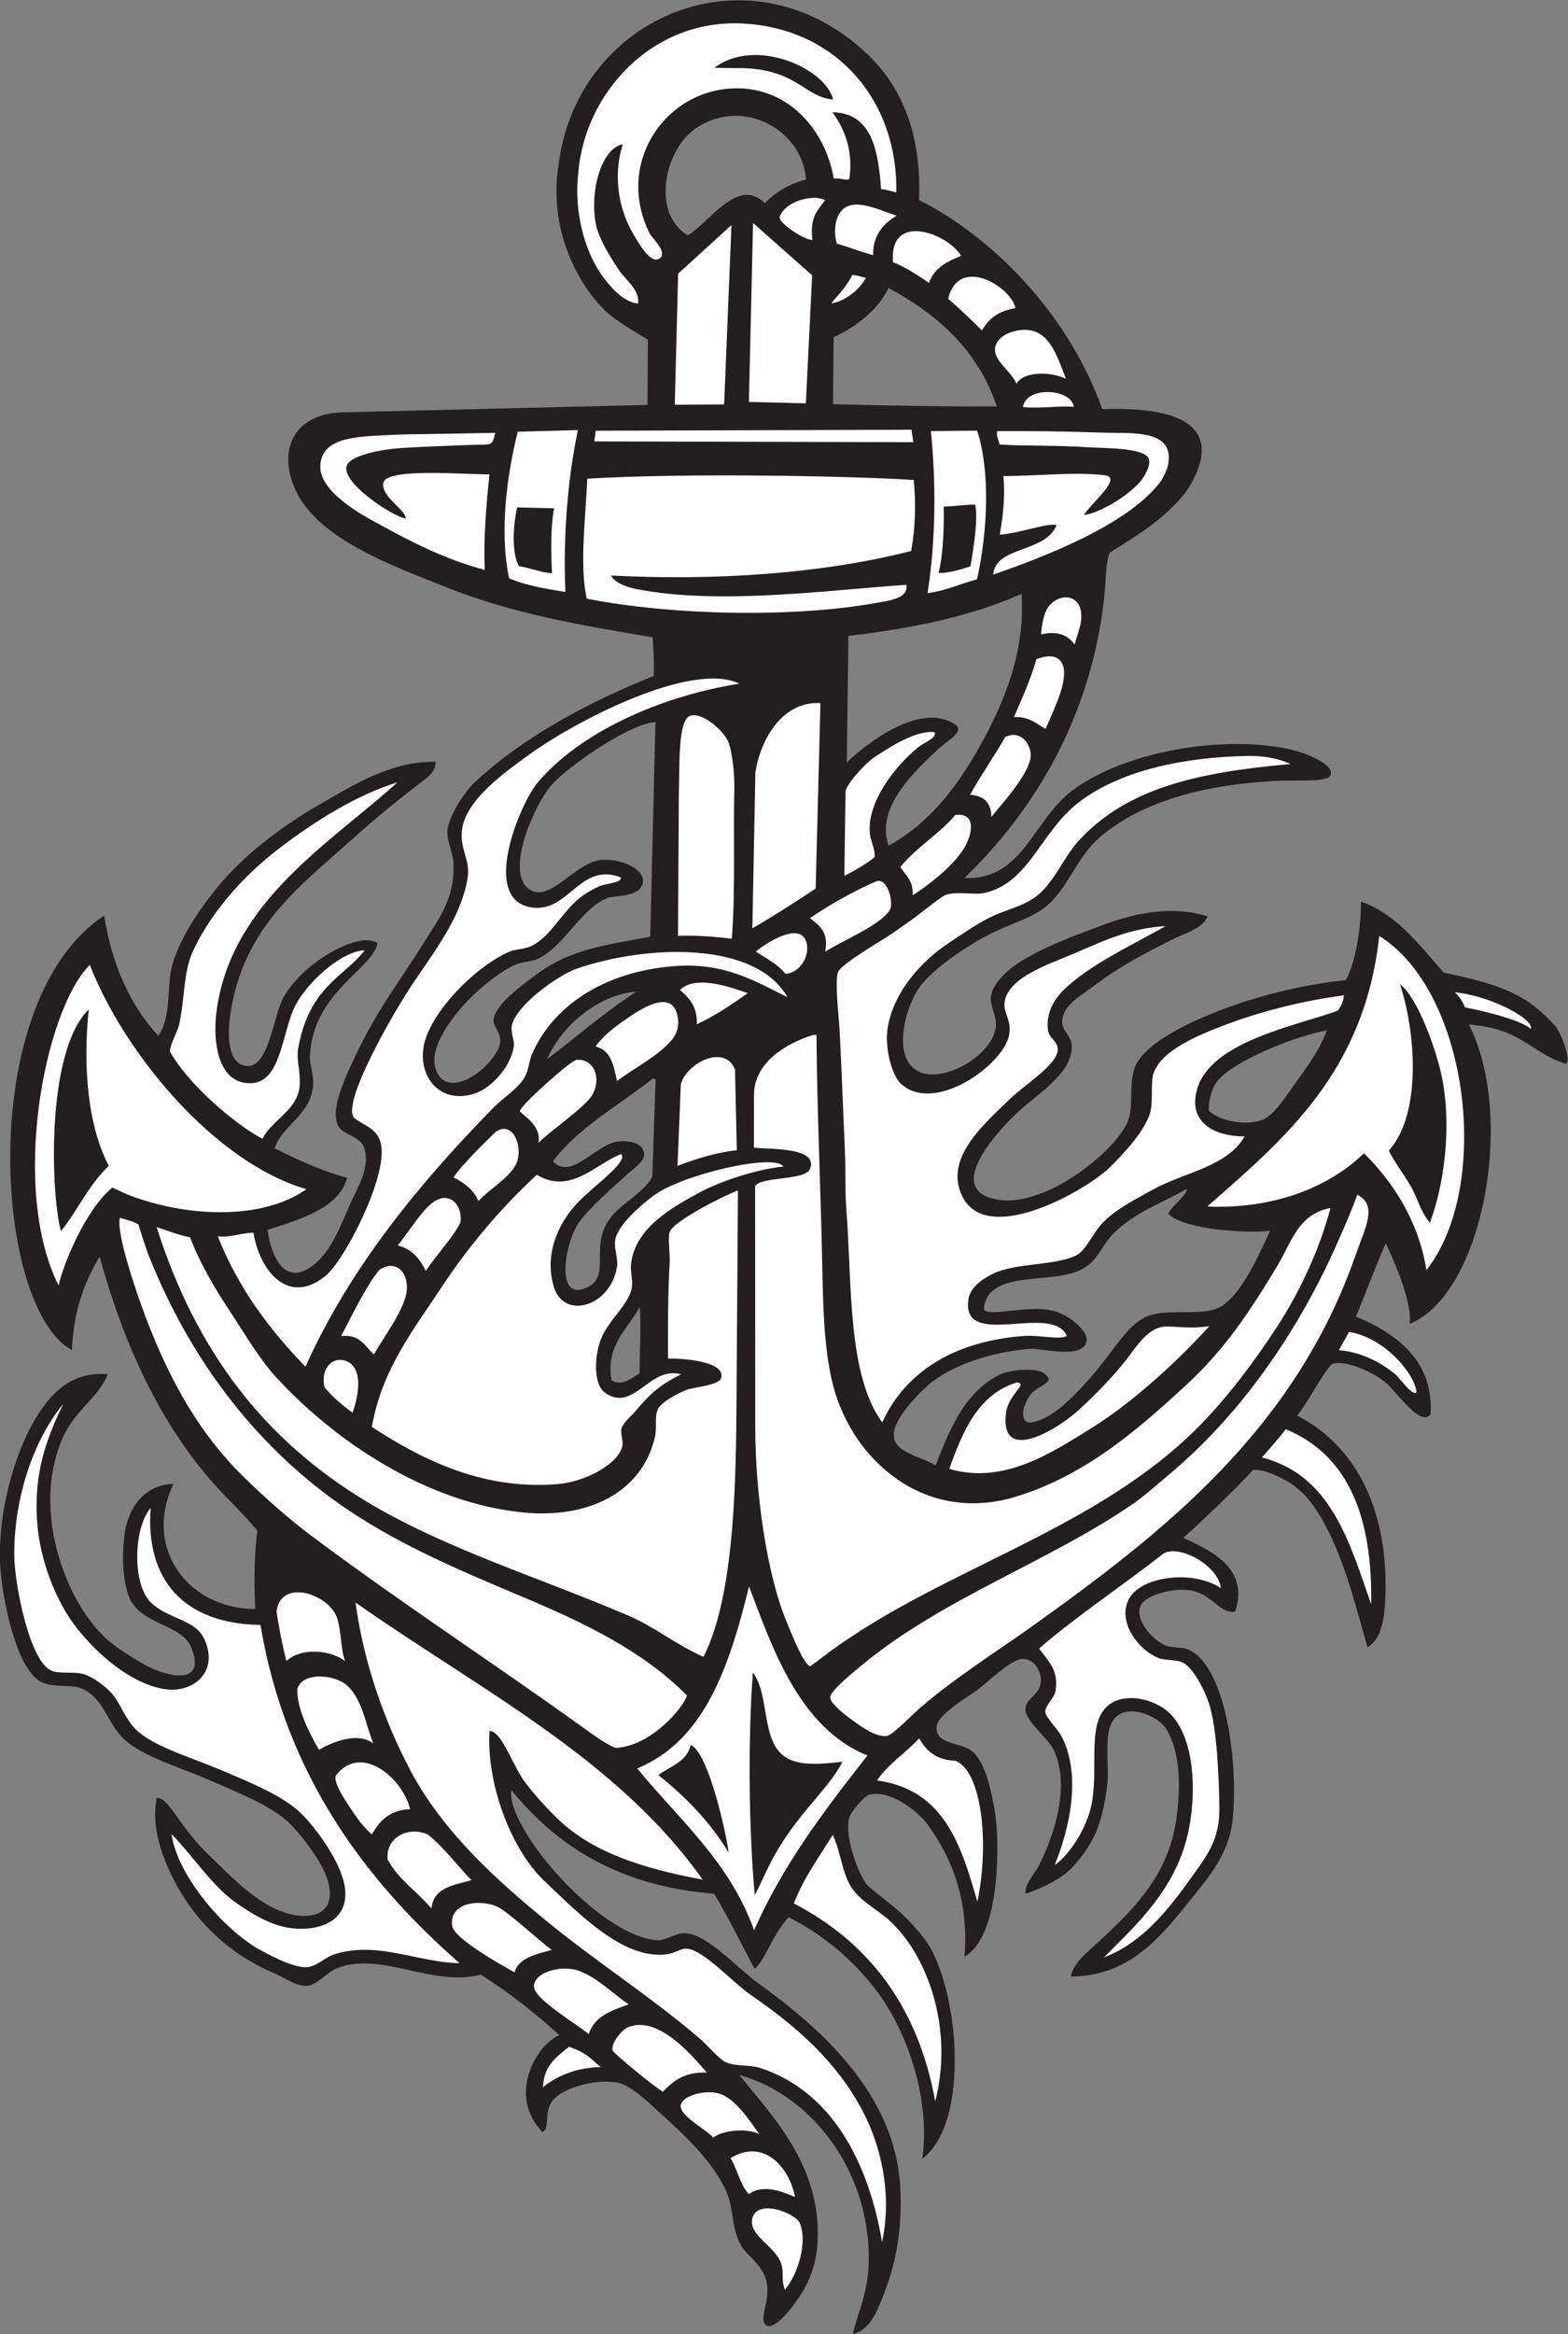
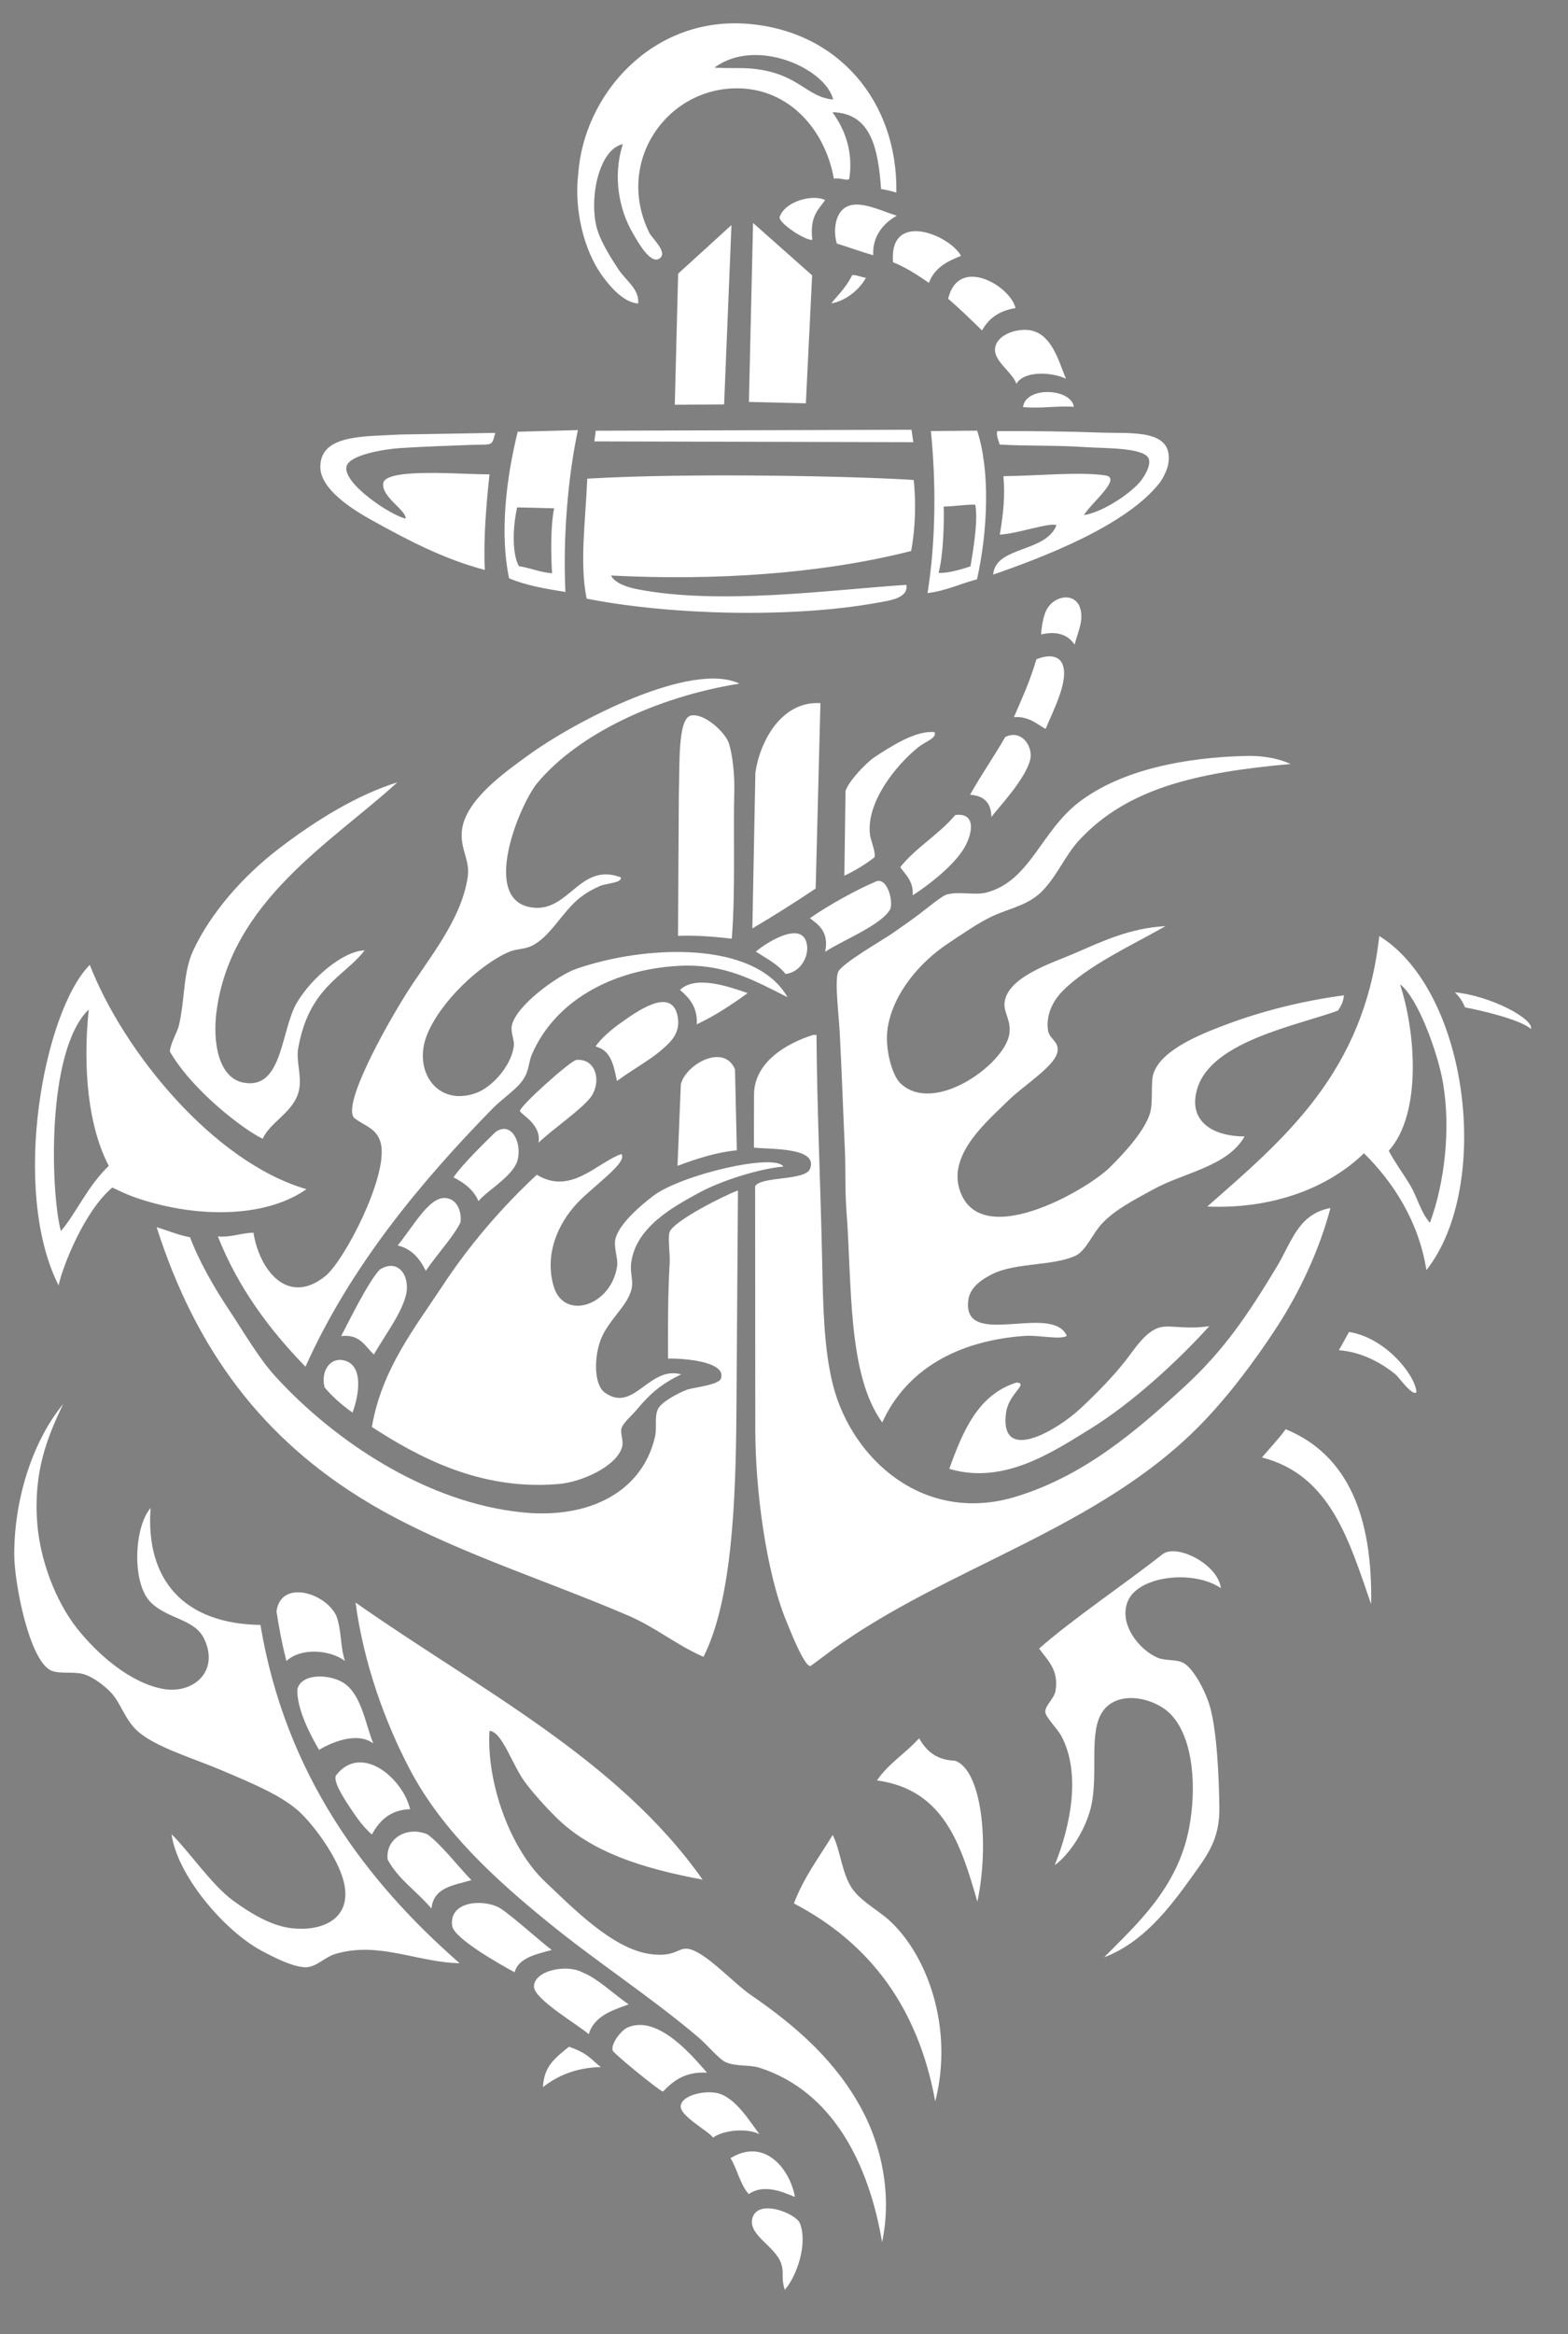
<svg xmlns="http://www.w3.org/2000/svg" viewBox="0 0 488.213 726.467" height="726.467" width="488.213" xml:space="preserve" id="svg2" version="1.1">
  <rect x="0" y="0" width="488.213" height="726.467" fill="#808080" stroke="none" />
  <defs id="defs6" />
  <g transform="matrix(1.333,0,0,-1.333,0,726.467)" id="g10">
    <g transform="scale(0.1)" id="g12">
-       <path id="path14" style="fill:#231f20;fill-opacity:1;fill-rule:evenodd;stroke:none" d="m 1992.23,0 c 9.33,44.746 33.7,92.07 36.55,157.715 9.26,214.59 -128.69,399.199 -302.06,447.09 75.69,-93.399 183.07,-204.317 183.51,-368.516 0.2,-75.215 -21.35,-122.148 -58.82,-171.582 -10.98,-14.473 -42.77,-52.754 -59.83,-45.391 -20.83,8.984 3.95,52.441 0.82,90.079 -4.09,49.238 -44.33,69.238 -60.12,95.195 -24.43,40.098 -17.51,88.613 -36.79,130.644 -31,67.579 -93.83,126.934 -153.14,180.352 -22.12,19.902 -66.48,63.984 -97.33,70.84 -47.54,10.586 -122.52,-9.16 -149.36,-35.996 -29.27,-29.278 -8,-69.961 -29.06,-78.594 -82.17,86.68 -13.9,203.301 39.9,226.113 -56.6,51.504 -117.19,99.297 -183.86,141.446 -108.66,-30.547 -232.999,54.511 -334.042,15.351 -24.375,-9.453 -47.289,-39.551 -70.434,-41.543 -25.781,-2.207 -52.691,18.535 -81.289,30.82 -109.746,47.129 -200.09,134.766 -250.113,258.397 -17.586,43.46 -31.332,96.82 -20.645,149.51 28.348,1.16 52.297,-67.28 122.207,-133.96 49.727,-47.42 100.559,-103.87 166.403,-130.216 58.277,-23.32 134.925,-16.465 111.406,69.376 -12.485,45.57 -66.121,113.4 -93.961,139.26 -41.328,38.4 -117.641,68.43 -185.977,98.24 -66.742,29.12 -153.281,53.46 -196.941,94.92 -39.984,37.97 -45.715,94.51 -98.617,117.74 -22.824,10.01 -57.282,1.34 -89.36,12.98 C 38.312,1543.13 2.48,1725.45 0,1803.89 c -4.746,149.74 58.406,346.42 149.762,410.84 26.066,18.4 57.742,29.68 102.093,26.34 -19.14,-49.62 -73.417,-83.49 -100.378,-138.12 -81.493,-165.06 -3.618,-386.15 95.332,-478.09 21.183,-19.68 49.066,-37.26 87.062,-59.8 45.559,-27.01 150.289,-58.13 113.414,36.89 -22.566,58.13 -125.551,52.85 -148.609,126.18 -14.164,45.03 -12.852,100.17 -7.488,140.74 7.148,54.12 40.976,113.84 113.695,116.17 -72.211,-154.57 38.969,-292.7 191.324,-292.07 -1.793,30.51 -4.473,116.09 4.91,182.77 -26.551,31.78 -50.316,55.49 -75.215,81.14 -139.375,143.47 -233.418,339.57 -292.972,558.59 -36.832,-58.71 -62.266,-132.83 -64.723,-218.28 -183.039,98.55 -226.336,816.95 75,1014.59 18.668,-115.46 60.625,-209.24 126.629,-280.62 32.691,48.52 17.512,115.1 33.477,168.59 19.492,65.3 67.277,133.9 109.867,184.74 56.019,66.9 139.789,132.61 224.925,181.94 88.766,51.44 173.692,106.03 279.065,104.73 1.94,-25.4 -24.67,-40.82 -40.428,-53.03 C 919.457,3573.73 874.047,3536.5 816.914,3485.22 697.68,3378.19 567.59,3283.3 537.887,3081.13 c -8.867,-60.37 -1.965,-123.34 44.511,-120.03 46.114,3.28 57.575,120.58 79.864,160.24 47.285,84.15 180.32,156.43 219.414,125.85 -11.641,-60.11 -149.61,-114.46 -157.637,-260.71 -1.246,-22.81 9.508,-46.56 7.254,-72.27 -5.961,-67.94 -72.363,-92.02 -89.949,-145.58 52.976,-26.25 106.847,-51.68 169.414,-69 -19.016,-71.82 -111.442,-97.07 -185.969,-121.62 9.563,-64.87 40.953,-133.77 107.586,-81.92 36.75,28.6 58.953,79.48 82.215,134.95 17.949,42.81 52.18,90.9 35.66,139.7 -8.453,24.99 -48.539,30.17 -59.137,48.11 -22.281,37.69 16.02,116.93 38.668,164.9 50.723,107.45 97.137,164.8 159.032,263 37.957,60.22 74.067,105.78 70.487,189.3 -0.78,18.28 -15.48,53.33 -14.44,72.45 1.94,35.45 41.96,93.79 63.19,113.8 111.26,104.86 264.18,187.22 419.02,249.29 1.25,35.59 -1.07,65.84 -2.76,90.18 -164.9,27.86 -324.46,54.18 -480.29,116.23 -131.723,52.45 -305.977,115.32 -355.805,232.15 -41.399,97.05 5.808,174.22 110.996,176.8 l 713.219,17.46 0.89,152.37 c -29.35,16.9 -75.26,45.51 -92.31,60.82 -71.78,64.45 -141.19,198.84 -116.08,348.84 43.66,347.38 448.46,516.33 721.77,256.34 114.84,-109.25 123.64,-256.31 119.85,-340.01 134.56,-66.35 335.51,-231.31 428.27,-488.24 182.03,6.38 274.71,-39.92 213.19,-163.48 -40.28,-82.54 -161.08,-148.66 -195.89,-171.72 -9.41,-21.27 -9.09,-63.62 -11.17,-86.36 -27.01,-295.89 -169.32,-520.41 -328.24,-673.21 137.67,-6.2 158.77,136.29 254.93,206.44 129.11,94.19 363.09,128.35 512.28,92.44 24.59,-5.92 100.31,-33.26 87.39,-59.87 -8.11,-15.51 -78.66,-10.22 -112.79,-11.62 -173.89,-7.17 -326.93,-46.21 -427.64,-134.13 -45.95,-40.13 -65.22,-98.54 -107.92,-145.15 -33.56,-36.63 -82.29,-48.7 -133.16,-72.45 -52.67,-24.58 -145.26,-83.74 -179.3,-132.59 -34.2,-49.06 -66.74,-174.28 8.26,-198.44 57.3,-18.45 159.89,41.37 170.69,103.97 4.94,28.57 -13.93,51.08 -10.65,75.96 3.84,29.38 40.61,62.06 65,77.7 57.19,36.69 130.38,63.55 198.76,88.87 69.41,25.69 158.34,45.96 242.14,19.33 -11.13,-28.56 -52.84,-38.96 -85.52,-55.59 -67.95,-34.57 -120.64,-61.4 -185.45,-110.81 -24.38,-18.61 -66.66,-40.68 -68.6,-77.63 -1.33,-25.39 21.09,-33.01 22.34,-58.21 3.29,-65.72 -90.01,-119.14 -126.43,-155.51 -33.81,-30.85 -184.4,-184.33 -42.43,-204.4 99.86,-14.14 245.2,91.48 292.71,169.46 24.25,39.8 7.95,82.72 20.92,132.86 15.41,59.53 127.16,110.81 190.28,135.93 92.43,36.78 202.53,64.56 304.99,74.76 26.69,47.89 36.08,139.63 35.28,183.65 79.62,-28.14 129.45,-92.05 193.23,-165.98 154.07,-31.04 200.54,-60.41 258.32,-121.79 19.19,-20.38 43.5,-95.96 24.29,-90.01 -77.78,24.09 -101.99,82.27 -223.54,90.51 109.41,-214.84 33.12,-628.61 -138.61,-699.02 7.29,50 -37.15,149.18 -55.66,188.32 -24.43,-55.78 -46.27,-114.32 -69.6,-171.29 95.51,-39.36 182.22,-104.04 174.26,-228.28 -21.47,-24.1 -57.5,24.18 -96.68,66.89 -20.29,22.11 -94.45,62.56 -133.39,51 -22.99,-21.97 -57.43,-92.52 -81.53,-120.55 148.69,-76.89 214.79,-237.73 205.69,-430.33 -2.09,-43.93 -8.77,-91.76 -41.45,-110.72 -32.23,113.3 -67.85,262.15 -141.24,349.45 -8.53,10.16 -26.86,26.21 -37.96,33.38 -18.4,11.85 -62.72,34.8 -88.47,30.98 -39.99,-45.36 -148.01,-146.12 -162.57,-158.23 66.01,-30.04 154.75,-72.09 121.14,-172.36 -37.88,-4.41 -51.16,38.63 -101.98,49.34 -37.14,7.85 -113.03,-9.54 -120.77,-40.3 -8.1,-32.13 29.83,-75.47 60.46,-87.99 14.31,-5.84 37.55,-3.73 50,-8.41 89.03,-33.6 120.58,-261.63 106.41,-399.09 -8.22,-79.7 -57.71,-135.76 -103.03,-192.12 -67.7,-84.165 -139.78,-172.739 -274.91,-173.521 6.62,33.711 39.54,57.442 65.19,81.329 73.47,68.398 157.48,147.672 179,273.162 11.43,66.68 16.11,163.54 -21.41,223.99 -20.64,33.26 -108.17,68.75 -130.63,6.77 -13.03,-35.91 -2.45,-99.59 -6.97,-136.4 -11.69,-95.32 -32.71,-139.53 -80.57,-192.82 -24.11,-26.83 -75.93,-52.2 -110.31,-62.42 -2.97,22.25 19.73,42.97 32.12,67.7 37.98,75.84 71.03,184.31 34.65,265.88 -13.46,30.19 -69.6,70.31 -67.14,98.96 2.32,27.01 39.25,31.25 35.89,71.21 -1.53,18.3 -15.94,43.5 -41.02,44.24 -28.5,0.86 -84.47,-56.13 -107.99,-73.05 -20.77,-14.96 -91.37,-56.42 -94.13,-84.21 -4.27,-42.97 53.43,-36.68 80.05,-56.02 32.04,-23.28 46.39,-90.08 54.59,-134.69 13.59,-73.98 15.47,-299.9 -69.6,-346.814 9.63,123.714 -24.33,223.714 -86.91,309.124 -20.35,27.77 -86.02,82.03 -136.58,68.45 -9.89,-2.65 -42.77,-40.02 -46.19,-54.72 -10.63,-45.8 21.34,-129.81 42.44,-156.23 36.18,-33.07 80.51,-56.546 133.57,-125.413 78.07,-101.367 111.52,-424.649 -5.02,-513.789 19.48,136.757 -33.12,293.632 -104.79,389.922 -56.08,75.351 -130.74,136.25 -207.44,174.472 -39.48,-43.164 -54.89,-101.191 -79.5,-120.644 -27.44,51.113 -56.89,112.324 -94.21,175.332 -225.16,18.24 -368.39,112.77 -474.1,242.25 -12.2,-87.43 201.65,-338.051 338.66,-350.707 21.66,-1.993 43.85,16.543 65.61,16.425 52.25,-0.273 124.86,-82.578 171.22,-115.898 151.85,-109.102 321.06,-261.699 333,-476.68 5.17,-92.91 -8.53,-174.765 -37.36,-247.773 C 2051.42,60.312 2034.32,9.102 1992.23,0 Z m 779.23,2673.46 c 0.92,-15.3 -32.94,-37.68 -42.78,-57.56 36.95,-39.01 193.41,-45.96 237.99,-39.92 -23.65,-50.57 -63.27,-142.89 -111.39,-174.89 -45.22,-30.07 -139.26,0.24 -188.74,-31.46 -7.33,-4.69 -20.81,-15.22 -26.24,-20.98 -30.55,-32.46 -57.83,-74.7 -88.16,-109.57 -47.08,-54.14 -96.43,-104.63 -144.98,-110.74 -20.55,-2.6 -25.1,29.65 -1.33,63.83 11.34,16.33 39.85,23.22 43.73,36.95 -9.91,36.11 -96.21,19.59 -112.06,12.11 -90.87,-42.91 -126.11,-148.44 -152.12,-213.09 -37.03,22.21 -92.79,28.74 -97.5,67.25 -4.91,40.31 65.38,109.18 89.06,127.6 62.38,48.46 162.69,73.26 230.59,77.28 27.11,1.59 124.15,-25.39 130.51,18.44 3.73,25.67 -46.88,65.68 -82.86,71.29 -56.22,13.89 -161.02,-20.45 -157.08,6.86 13.63,94.62 174.11,48.41 237.63,94.92 28.19,16.6 39.28,51.68 65.01,77.71 48.84,49.36 114.8,71.82 170.72,103.97 z m -443.11,1827.38 c -122.47,-0.61 -290.57,2.8 -382.66,5.18 l 1.58,156.65 c 33.68,14.62 99.14,53.76 128.26,114.66 116.15,-62.48 209.17,-146.51 252.82,-276.49 z m -445.58,529.89 c -39.57,-10.39 -71.21,-29.34 -96.31,-55.32 -63.6,64.36 -133.65,-50.3 -180.08,-74.91 -84.7,49.82 -55.75,199.73 19.46,250.23 108.71,72.98 248.38,-3.04 256.93,-120 z m 503.3,-967.42 c 9.54,-137.13 -42.81,-257.71 -96.6,-354.48 -54.04,-97.25 -120.54,-182.79 -213.79,-233.45 -29.62,82.98 47.48,162.38 118.28,227.53 18.42,16.94 60.58,39.29 37.56,54.95 -84.35,57.39 -217.93,-53.35 -253.57,-88.29 l 3.71,295.47 c 149.13,17.29 287.77,45.93 404.41,98.27 z m -855.1,-299.93 -12.18,-500.72 c -106.75,-19.55 -186.56,-30.48 -259.71,-83.78 -39.81,-29 -101.58,-74.07 -106.15,-109.15 -2.04,-15.59 16.21,-28.48 15.5,-50.84 -1.58,-49.42 -122.78,-149.35 -150.79,-64.8 -16.82,50.81 40.57,122.78 72.5,156.83 30.72,32.74 81.58,73.38 115.88,87.28 16.52,6.69 36,5.98 51.05,13.17 59.91,28.61 96.58,111.79 158.09,140.33 18.76,8.69 70.57,1.6 84.29,30.37 15.4,32.3 -40.66,63.73 -94.26,59.98 -60.68,-4.25 -119.16,-100.47 -167.42,-69.62 -61.45,39.27 11.67,201.77 51.48,245.38 47.05,51.55 192.33,146.78 241.72,145.57 z m -6.86,-832.45 c 2.39,-0.05 4.79,-0.11 7.19,-0.17 l -7.55,-226.89 c -11.28,-32.58 -77.74,-67.6 -98.43,-98.52 -52.48,-68.53 9.6,-142.99 -64.52,-165.56 -63.4,-19.3 -40.02,112.4 -7.92,156.52 29,39.1 76.92,78.98 117.3,116.07 9.72,8.93 35.46,25.96 34.48,42.41 -1.41,23.54 -26.65,31.67 -56.12,30.21 -55.76,-2.78 -112.76,-93.81 -157.09,-46.63 61.96,81.01 153.71,129.87 232.66,192.56 z m -37.75,203.54 c -72.43,-46.97 -140.52,-106.03 -208.41,-157.89 31.14,73.85 115.78,150.33 208.41,157.89 z m 8,-736.27 c 3.64,-48.12 -0.61,-103.61 -0.41,-154.96 -19.53,-11.52 -41.08,-31.27 -65.61,-16.42 -14.57,81.81 39.41,121.46 66.02,171.38 z m 1604.87,645.72 c -11.62,-33.99 -37.38,-73.7 -66.78,-113.71 -23.99,-32.66 -53.89,-83.47 -83.88,-95.28 -34.65,-13.65 -96.31,-4.81 -124.96,21.07 -1.44,23.64 6.96,54.21 21.52,71.56 39.35,46.94 184.4,104.26 254.1,116.36 v 0" />
      <path id="path16" style="fill:#ffffff;fill-opacity:1;fill-rule:evenodd;stroke:none" d="m 3221.65,3264.4 c 209.92,-130.59 263.89,-585.22 110.13,-780.26 -17.82,113.95 -77.78,205.72 -145.82,272.91 -83.36,-80.98 -213.33,-130.84 -366.12,-124.43 181.55,159.24 367.09,314.18 401.81,631.78 z m 148.79,-342.44 c -12.76,73.68 -60.6,201.27 -100.33,229.52 35.59,-107.17 52.64,-300.68 -26.27,-388.62 14.43,-27.53 34.12,-53.62 50.05,-80.52 17.29,-29.21 23.9,-62.09 46.09,-87.63 33.96,91.27 49.23,219.09 30.46,327.25 v 0" />
      <path id="path18" style="fill:#ffffff;fill-opacity:1;fill-rule:evenodd;stroke:none" d="m 209.711,3196.96 c 79.59,-204.32 289.914,-460.95 506.148,-523.85 -102.546,-71.51 -269.472,-65.12 -400.531,-19.07 -21.867,7.68 -38.133,16 -52.883,22.91 -65.593,-54.29 -117.062,-186.72 -125.597,-228.57 -112.93,224.41 -34.211,640.52 72.863,748.58 z m -67.449,-621.61 c 36.043,42.33 62.273,105.02 111.879,152.26 -47.953,91.06 -61.118,226.99 -46.879,365.18 -100.758,-97.69 -88.5,-431.87 -65,-517.44 v 0" />
-       <path id="path20" style="fill:#ffffff;fill-opacity:1;fill-rule:evenodd;stroke:none" d="m 3170.39,2660.12 c 49.25,-24.91 17.72,-78.03 -5.87,-146.23 -143.62,-406.06 -448.39,-643.64 -760.2,-865.94 -79.73,-56.84 -171.98,-114.36 -253.87,-184.84 -25.27,-21.74 -65.33,-64.83 -78.88,-66.55 -24.89,-3.2 -55.07,18.58 -77.51,34.32 -12.33,8.67 -54.62,39.73 -54.88,55.41 -0.24,15.37 52.23,57.4 72.04,73.92 187.13,156.24 438.62,243.09 634.12,377.43 26.36,18.1 56.86,45.41 86.22,69.98 161.62,135.27 295.74,323.94 389.86,534.76 17.99,40.32 35.9,81.6 48.97,117.74 v 0" />
-       <path id="path22" style="fill:#ffffff;fill-opacity:1;fill-rule:evenodd;stroke:none" d="m 279.824,2606.17 c 12.168,-3.26 32.715,-8.46 43.422,-15.37 6.262,-19.71 16.957,-54.55 24.922,-74.53 98.156,-246.39 256.984,-452.23 464.152,-591.62 127.129,-85.53 267.48,-144.02 411.15,-204.65 140.83,-59.43 277.6,-124.36 381.14,-229.16 -6.13,-23.69 -79.15,-116.11 -164.38,-122.15 -14.94,1 -60.84,34.73 -90.84,56.29 -207.14,148.81 -413.574,282.89 -619.355,436.8 -58.875,44.04 -113.605,93.22 -162.281,140.92 -99.684,97.69 -169.555,219.31 -226.656,369.57 -22.91,60.27 -69.516,196.19 -61.274,233.9 v 0" />
-       <path id="path24" style="fill:#ffffff;fill-opacity:1;fill-rule:evenodd;stroke:none" d="m 1749.6,1745.53 c 53.42,-139.79 116.01,-330.04 276.54,-394.73 -98.19,-125.31 -195.58,-251.5 -264.83,-408.046 -55.95,158.616 -175.04,258.456 -273.05,377.906 158.05,64.55 215.58,239.22 261.34,424.87 z m 13.2,-720.35 c 21.66,35.87 35.95,93.92 110.83,186.7 33.16,41.09 79.1,90.52 93.8,124.47 -40.71,-4.55 -94.32,-11.35 -128.8,8.22 -62.93,35.72 -38.94,144.98 -80.17,200.2 -12.15,-169.67 -8.76,-371.23 4.34,-519.59 z m -224.91,279.86 c 64.21,-51.31 120.94,-109.57 163.94,-180.61 -3.69,35.36 -46.09,233.54 -88.49,250.84 -9.6,-40.15 -48.09,-49.2 -75.45,-70.23 v 0" />
      <path id="path26" style="fill:#ffffff;fill-opacity:1;fill-rule:evenodd;stroke:none" d="m 1349.87,4445.56 c -23.99,-112.74 -35.11,-253.67 -29.17,-377.9 -47.28,7.5 -93.93,15.59 -131.62,32.04 -21.82,102.67 -7.28,231.57 20.2,342.09 l 140.59,3.77 z m 932.51,-1.27 c 30.75,-93.94 25.05,-233.24 -0.25,-347.04 -37.66,-9.92 -73.3,-27.24 -115.57,-32.2 19.92,124.5 19.63,263.25 7.76,378.27 l 108.06,0.97 z m -78.06,-177.16 c 0.91,-34.85 -0.3,-111.12 -12.09,-155.04 25.3,-0.88 57.84,10 74.59,15.39 8.18,47.51 17.77,109.79 11.2,143.93 -25.2,0.64 -49.17,-4.2 -73.7,-4.28 z m -996.37,-2.01 c -9.95,-43.89 -12.84,-106.91 4.12,-137.15 35,-6.48 48.29,-14.19 77.49,-16.66 -2.77,40.78 -3.79,110.1 4.73,151.62 -29.97,0.74 -56.38,1.46 -86.34,2.19 v 0" />
      <path id="path28" style="fill:#ffffff;fill-opacity:1;fill-rule:evenodd;stroke:none" d="m 1156.85,4439.08 c -9.03,-33.25 -4.35,-25.97 -63.28,-28.3 -36.29,-1.43 -107.789,-3.79 -159.254,-7.21 -38.093,-2.52 -117.734,-15.94 -124.8,-42.32 -10.5,-39.25 103.211,-115 138.004,-122.3 2.16,19.67 -58.516,51.11 -52.149,83.7 8.914,35.58 187.639,18.95 248.019,19.65 -7.46,-68.72 -14.63,-154.75 -10.96,-223.2 -93.75,24.83 -174.934,66.45 -267.789,118.26 -46.789,26.11 -116.125,71.94 -116.422,121.78 -0.465,76.81 101.769,71.18 187.09,76.16 l 221.541,3.78 z m 1163.03,-330.9 c 5.08,67.06 122.78,50.45 147.85,115.47 -17.07,6.7 -89.58,-19.79 -132.46,-22.14 9.39,54.99 12.16,91.83 8.49,136.55 78.05,0.59 176.92,10.81 238.05,1.75 40.23,-5.96 -32.87,-64.11 -49.92,-92.63 38.99,5.47 101.31,44.37 129.75,76.12 11.55,12.93 28.72,42.09 20.8,57.17 -12.96,24.7 -105.55,22.51 -142.77,25.11 -73.71,5.17 -139.78,2.2 -204.78,6.35 -2.4,10.1 -7.88,18.98 -5.77,31.22 77.61,0.52 160.54,-0.42 244.51,-3.45 69.55,-2.5 170.42,9.56 154.85,-74.76 -2.16,-11.72 -11.57,-31.86 -20.1,-42.77 -77.45,-98.85 -267.52,-172.04 -388.5,-213.99 z m -185.56,220.92 c 5.17,-51.41 4.22,-110.89 -6.14,-165.8 -209.35,-53.39 -458.23,-69.75 -700.88,-57.25 8.4,-17.87 38.85,-27.59 59.34,-31.63 193.13,-38.1 448.22,-2.13 630.47,9.86 5.44,-31.86 -41.7,-37.03 -66.84,-41.62 -197.28,-36.08 -481.63,-29.7 -679.94,9.37 -17.03,81.92 -2.54,182.85 1.39,280.14 238.92,14.29 633.16,5.68 762.6,-3.07 z m -745.96,90.13 3.17,24.88 737.49,2.37 4.32,-29.14 -744.98,1.89 v 0" />
      <path id="path30" style="fill:#ffffff;fill-opacity:1;fill-rule:evenodd;stroke:none" d="m 1927.22,4982.79 c -13.26,-20.99 -36.57,-35.09 -29.77,-92.99 -15.75,-2.14 -75.93,37.03 -76.63,52.33 11.64,38.14 77.99,54.9 106.4,40.66 z M 1833.14,103.203 c -9.89,31.231 -0.54,39.453 -9.15,63.086 -14.13,38.828 -75.36,64.375 -66.96,102.559 10.78,49.004 101.56,13.3 111.11,-9.903 19.24,-46.757 -6.42,-123.125 -35,-155.742 z m 23.62,217.285 c -9.03,1.016 -66.25,35.567 -107.69,6.231 -20.4,22.226 -26.57,57.695 -42.68,83.945 79.9,48.789 138.56,-25.469 150.37,-90.176 z m -82.82,146.192 c -31.28,15.332 -85.72,8.886 -108.4,-8.164 -8.56,14.277 -77.55,50.136 -75.57,73.925 2.04,24.356 53.67,36.758 84.29,30.372 43.8,-9.122 78.28,-68.79 99.68,-96.133 z m -122.55,143.554 c -50.7,2.891 -78.63,-18.789 -102.98,-44.336 -13.11,5.645 -116.43,90 -117.65,96.582 -3.3,17.637 21.29,47.188 35.01,53.204 72.77,31.894 156.69,-72.793 185.62,-105.45 z m -182.97,159.454 c -38.77,-13.79 -80.67,-27.52 -93.25,-69.571 -23.88,21.192 -127.75,81.621 -127.91,110.996 -0.22,37.481 75.6,53.457 113.23,33.301 36.8,-14.805 73.6,-51.426 107.93,-74.726 z m -179.74,127.05 c -32.57,-9.082 -77.74,-17.383 -86.58,-52.09 -28.49,15.215 -141.68,78.438 -145.89,108.106 -8.62,60.586 78.48,63.596 113.58,40.469 29.25,-19.258 90.27,-74.864 118.89,-96.485 z m -187.62,163.052 c -40.37,-12.08 -88.23,-16.04 -93.25,-66.216 -39.65,45.626 -75.97,66.546 -102.388,114.216 -5.594,48.75 44.652,79.18 92.894,59.03 32.704,-23.89 70.554,-73.79 102.744,-107.03 z m -143.068,165.68 c -46.488,-1.66 -71.554,-26.43 -89.297,-59.1 -19.359,16.87 -32.855,35.21 -50.929,62.52 -9.739,14.7 -42.731,63.28 -32.246,76.46 59.269,74.59 155.234,-8.01 172.472,-79.88 z m -86.062,153.48 c -40.403,30.37 -105.871,-2.17 -126.731,-14.95 -23.707,40.55 -52.25,97.99 -50.644,141.82 10.968,40.1 82.425,34.45 112.179,11.68 38.825,-29.73 47.524,-95.78 65.196,-138.55 z m -66.137,192.63 c -36.105,26.86 -103.613,31.15 -136.816,-0.25 -10.614,41.93 -16.602,74 -23.114,115.88 10.043,75.74 114.981,43.49 139.879,-10.61 12.754,-35.78 8.754,-71.89 20.051,-105.02 z m 17.66,579.88 c -26.851,18.87 -50.418,40.69 -65.488,59.26 -10.098,44.65 19.89,74.92 53.34,59.98 35.183,-15.74 28.386,-74.49 12.148,-119.24 z m 49.86,135.75 c -20.176,17.85 -31.497,48.28 -76.583,42.95 16.208,29.84 60.852,123 89.903,154.96 40.715,26.5 70.574,-10.1 62.465,-55.73 -10.422,-45.99 -48.578,-94.92 -75.785,-142.18 z m 121.183,195.27 c -13.59,27.91 -32.117,51.07 -65.488,59.28 42.281,52.79 79.482,124.06 120.542,108.79 17.95,-5.55 29.18,-29.09 26.11,-54.69 -16.84,-34.36 -50.14,-68.48 -81.164,-113.38 z m 123.194,162.81 c -11.39,26.04 -32.85,42.7 -58.48,55.49 20.56,30.19 70.96,79.06 97.92,105.63 37.91,27.46 62.78,-26.19 51.62,-66.03 -10.35,-37 -71.28,-70.54 -91.06,-95.09 z m 140.1,136.1 c 7.81,42.18 -39.74,65.42 -43.38,74.2 -0.18,11.87 118.41,118.02 131.86,119.33 42.32,4.08 58.81,-43.59 37.21,-81.49 -16.26,-28.55 -100.33,-85.63 -125.69,-112.04 z m 183.26,144.36 c -7.35,35.52 -13.71,71.98 -50.04,80.52 11.76,17.89 36.35,39.44 60.35,56.19 29.94,20.89 114.27,84.45 130.5,18.44 6.77,-27.51 -1.76,-47.99 -17.54,-64.69 -34.69,-36.77 -78.57,-57.45 -123.27,-90.46 z m 305.27,205.21 c -37.16,-26.89 -75.48,-52.52 -118.77,-72.79 1.98,40.78 -17.57,61.52 -39.26,80.24 36.75,35.9 118.41,6.41 158.03,-7.45 z m 88.59,44.7 c -17.75,22.41 -44.68,36.26 -69.44,52.15 25.55,21.99 110.76,75.51 119.54,15.11 3.95,-27.2 -15.17,-63.35 -50.1,-67.26 z m 92.54,51.8 c 9.75,48.4 -17.7,64.12 -35.68,78.51 47.35,33.05 114.68,69.03 151.69,84.47 26.98,15.08 42.96,-40.16 36.54,-62.16 -18.5,-37.68 -114.86,-75.33 -152.55,-100.82 z m 204.48,131.99 c 1.91,32.69 -15.91,47.03 -29.18,65.59 36.13,45.69 91.39,77.05 128.43,121.76 52.38,6.76 39.74,-49.08 17.29,-82.84 -28.86,-43.41 -90.56,-88.34 -116.54,-104.51 z m 183.67,182.73 c 0,32.99 -18.05,50.28 -49.75,51.89 25.91,46.61 55.8,88.91 82.22,134.97 39.27,18.98 64.96,-23.82 58.51,-51.89 -10.74,-46.77 -76.72,-115.28 -90.98,-134.97 z m 127.02,206.17 c -10.31,1.93 -35.32,30.31 -74.28,27.04 19.95,46.72 37.29,83.21 52.45,135.07 43.55,17.41 69.24,1.5 64.05,-43.65 -4.42,-38.55 -29.3,-86.44 -42.22,-118.46 z m 67.42,196.44 c -14.29,20.92 -38.52,33.03 -78.22,23.69 1.84,29.7 8.31,50.12 13.65,59.25 20.59,35.2 71.18,38.63 79.07,-3.84 5.11,-27.53 -6.49,-48.33 -14.5,-79.1 z m -1.73,555.27 c -42.16,2.51 -75.42,-4.57 -118.83,-0.71 6.61,49.47 112.48,43.91 118.83,0.71 z m -18.39,65.33 c -32.56,16 -97.72,19.42 -115.77,-11.6 -10.32,27.69 -51.32,51.75 -50.05,80.52 1.43,32.01 46.17,48.23 77.81,44.95 55.02,-5.67 71.44,-75.08 88.01,-113.87 z m -117.89,165.06 c -36.91,-5.67 -62.6,-23.47 -78.17,-52.15 -25.93,25.09 -51.67,50.37 -79.16,74.01 24.42,102.15 146.02,29.15 157.33,-21.86 z m -127.22,122.05 c -27.64,-11.18 -61.38,-25.61 -75.08,-63.05 -24.05,16.48 -56.41,37.91 -83.81,47.9 -9.87,121.02 130.33,65.61 158.89,15.15 z m -150.19,93.77 c -35.82,-20.52 -57,-51.97 -54.93,-92.38 -29.25,8.27 -56.38,18.52 -85.06,27.31 -6.82,22.08 -4.82,48.43 3.18,64.8 25.09,51.36 92.42,13.59 136.81,0.27 v 0" />
      <path id="path32" style="fill:#ffffff;fill-opacity:1;fill-rule:evenodd;stroke:none" d="m 2093.67,5000.36 c -13.46,3.57 -23.53,6.43 -35.6,8.07 -7.01,94.02 -22.94,177.3 -113.59,179.39 19.02,-26.92 50.99,-79.32 39.15,-155.94 -6.2,-4.75 -20.84,3.45 -35.96,0.87 -20.17,113.84 -103.87,209.54 -223.65,210.9 -167.2,1.9 -288.37,-172.79 -207.36,-337.36 6.21,-12.6 41.62,-43.63 25.95,-58.3 -21.46,-20.08 -52.32,36.47 -65.5,59.27 -28.95,50.09 -47.38,127.53 -22.29,205.99 -51.98,-10.75 -77.41,-112.82 -63.12,-185.89 7.03,-35.88 32.89,-75.71 52.41,-105.8 17.36,-26.77 49.95,-46.81 46.45,-80.43 -35.43,2.7 -67.36,41.7 -85.24,66.8 -41.8,58.7 -64.61,153.07 -54.71,235.77 13.2,186.14 172.32,365.91 391.44,350.85 215.02,-14.78 355.26,-181.47 351.62,-394.19 z m -71.08,-199.17 c -18.59,-33.73 -54.41,-55.74 -80.42,-59.63 6.22,10.73 31.25,31.63 48.58,66.13 10.73,0.1 23.53,-5.62 31.84,-6.5 z m -353.8,490.67 c 36.34,-2.1 61.62,0.18 86.29,-2.11 110.81,-10.26 127.38,-66.77 190.99,-72.27 -17.65,73.06 -181.03,146.38 -277.28,74.38 v 0" />
      <path id="path34" style="fill:#ffffff;fill-opacity:1;fill-rule:evenodd;stroke:none" d="m 1643.21,1581.19 c -65.65,28.79 -109.8,67.99 -177,96.84 -201.35,86.46 -424.58,154.67 -606.265,263.47 -244.711,146.59 -402.062,354.44 -494.043,642.82 26.227,-7.64 49.434,-18.11 78.043,-23.54 20.008,-53.71 54.715,-115.08 92.371,-171.64 34.079,-51.19 68.161,-110.84 107.645,-154 135.144,-147.8 350.387,-294.61 578.439,-316.88 153.87,-15.02 277.55,47.97 307.46,176.33 5,21.46 -1.67,46.04 6.77,64.71 7.52,16.66 46.63,37.38 67.02,45.21 15.78,6.1 75.34,10.82 80.52,26.9 13.03,40.41 -91.59,46.91 -123.73,46.25 -0.33,76.29 -0.47,148.36 3.76,223.38 1.24,22.01 -4.74,58.3 -0.06,72.09 8.76,25.83 130.78,86.99 159.56,97.03 l -3.51,-511.72 c -1.46,-211.47 -9.97,-444.89 -76.98,-577.25 z m 48.18,2924.37 -115.23,-0.8 7.82,306.18 124.57,113.38 -17.16,-418.76 z m 17.97,-1247.55 c -38.07,4.4 -81.21,8.38 -125.67,6.67 l 1.92,331.47 c 2.22,69.88 -2.78,177.6 28.81,183.07 32,5.74 80.57,-40.66 88.23,-65.3 8.15,-26.21 13.54,-71.09 12.54,-109.96 -2.71,-104.17 2.98,-231.06 -5.83,-345.95 z m 11.75,-494.08 c -47.93,-4.65 -92.58,-19.06 -138.58,-36.27 l 7.77,190.86 c 13.13,47.94 100.97,95.08 126.49,34.52 l 4.32,-189.11 v 0" />
      <path id="path36" style="fill:#ffffff;fill-opacity:1;fill-rule:evenodd;stroke:none" d="m 1899.93,3033.51 c 2.41,-0.06 4.8,-0.13 7.19,-0.18 1.32,-174.99 9.65,-354.13 13.4,-533.78 2.07,-98.44 3.74,-201.21 25.59,-285.35 44.73,-172.23 212.41,-324.14 426.49,-259.1 159.19,48.36 280.86,152.81 394.21,257.11 92.7,85.29 147.85,167.85 215.32,279.49 34.97,57.87 49.8,123.34 125.55,137.52 -24.81,-94.14 -69.44,-192.25 -125.26,-278.09 -52.03,-80.06 -114.16,-162.17 -176.7,-226.38 -239.67,-246.04 -591.72,-331.96 -861.06,-526.86 -14.33,-10.37 -50.93,-38.57 -52.28,-38.38 -15.16,2.23 -46.68,83.22 -56,105.9 -46.38,112.68 -72.1,303.14 -72.2,447.29 l -0.39,567.3 c 13.1,23.55 116.46,12.64 127.96,40.13 21.52,51.45 -93.83,45.81 -130.73,50.04 l 0.2,123.49 c 0.13,74.29 73.15,119.59 138.71,139.85 z m -140.94,1895.71 137.99,-122.31 -14.67,-298.8 -133.03,3.24 9.71,417.87 z m 157.36,-1121.18 -11.12,-432.83 c -46.59,-31.41 -102.73,-66.8 -147.89,-93.14 l 7.05,363.87 c 11.13,75.13 62.17,167.64 151.96,162.1 v 0" />
      <path id="path38" style="fill:#ffffff;fill-opacity:1;fill-rule:evenodd;stroke:none" d="m 1451.27,2755.29 c 16.13,-18.72 -62.3,-72.46 -100.9,-112.52 -48.08,-49.9 -79.28,-123.41 -56.71,-197.59 24.08,-79.11 133.72,-45.24 147.76,48.04 2.57,17.07 -7.36,41.72 -4.54,60.22 5.58,36.46 59.76,81.6 88.18,103.53 64.59,49.87 285.08,101.25 304.68,68.97 -57.25,-5.12 -145.79,-33.21 -196.28,-60.78 -56.76,-31.02 -149.5,-79.57 -159.32,-165.53 -2.7,-23.59 6.05,-39.69 0.59,-61.29 -9.43,-37.27 -52.58,-70.64 -70.38,-113.61 -16.79,-40.55 -18.12,-107.33 8.2,-126.37 67.89,-49.1 102.91,63.07 178.48,42.52 -46.14,-22.58 -71.61,-43.93 -104.92,-83.95 -9.4,-11.3 -31.34,-29.92 -34.48,-42.42 -3.13,-12.48 5.46,-29.26 1.48,-43.28 -12.74,-44.84 -93.09,-81.7 -148.25,-86.5 -184.68,-16.1 -330.876,65.04 -436.251,133.18 22.961,134.8 100.516,231.62 163.681,327.62 63.12,95.93 138.55,184.27 221.62,261.31 79.02,-48.27 138.91,27.08 197.36,48.45 z m -599.52,475.55 c -47.781,-62.31 -131.379,-85.16 -155.945,-232.86 -3.164,-29.87 9.285,-62.57 2.593,-93.78 -10.855,-50.68 -67.73,-73.99 -84.753,-113.27 -43.25,20.14 -163.657,111.59 -216.809,203.52 0.961,18.75 17.484,45.72 20.98,60.77 14.95,64.33 9.325,123.68 33.786,175.87 41.214,87.95 115.875,172.77 198.863,236.56 88.765,68.23 185.965,127.05 277.621,155.43 -150.84,-138.24 -388.004,-275.9 -422.207,-533.97 -9.926,-74.89 5.133,-156.89 63.777,-167.35 91.684,-16.35 85.719,123.76 124.438,188 34.801,57.76 107.808,119.6 157.656,121.08 z M 1403.64,623.496 c -58.16,-1.719 -101.05,-19.902 -135.5,-47.168 2.68,46.563 23.87,65.098 60.8,94.375 47.74,-16.094 54.13,-33.105 74.7,-47.207 z M 1727.03,3853.6 c -196.86,-31.72 -377.19,-119.11 -471.39,-231.3 -41.57,-49.51 -136.51,-277.51 -10.71,-291.69 84.79,-9.56 110.09,106.7 205.07,70.69 3.74,-13.34 -34.28,-13.63 -50.05,-20.77 -15.76,-7.14 -30.85,-15.37 -45.92,-27.35 -41.03,-32.62 -69.1,-92.09 -113.52,-112.57 -15.49,-7.14 -35.76,-6.64 -51.05,-13.17 -68.59,-29.32 -163.68,-118.71 -193.272,-197.14 -31.106,-82.42 26.052,-165.05 115.892,-132.57 36.38,13.14 81.64,61.68 88.17,109.58 1.77,12.94 -7.67,31.94 -4.89,46.98 8.78,47.42 108.2,118.56 150.55,133.29 160.72,55.9 417.27,67.29 493.54,-66.1 -76.58,38.03 -146.24,79.58 -256.24,73.02 -153.11,-9.15 -285.83,-80.61 -340.69,-206.24 -7.28,-16.67 -6.87,-35.57 -17.03,-53.65 -14.92,-26.55 -49.24,-46.86 -75.62,-73.85 -168.018,-171.83 -331.722,-368.75 -436.358,-602.11 -84.164,86.55 -156.875,183.75 -204.664,304.16 32.777,-2.5 53.382,8.13 83.226,8.77 12.977,-84.24 78.258,-173.26 167.824,-101.38 43.602,34.98 145.122,229.59 130.258,306.78 -7.519,39.02 -40.351,43.88 -63.406,63.01 -25.887,32.14 68.355,203.36 121.566,288.6 49.864,79.86 129.364,171.45 144.244,273.97 5.7,39.19 -17.81,63.71 -13.74,106.87 6.79,72.05 101.65,138 154.31,176.36 113.14,82.42 382.78,221.12 493.9,167.81 z m 1287.53,-187.67 c -218.92,-19.52 -382.4,-56.48 -494.77,-178.97 -30.83,-33.6 -47.45,-76.12 -81.18,-113.36 -33.36,-36.85 -74.97,-42.54 -118.23,-62 -33,-14.84 -73.57,-43.15 -107.63,-65.86 -60.84,-40.56 -125.5,-112.14 -139.16,-194.85 -7.89,-47.73 9.93,-111.74 29.59,-130.48 78.28,-74.53 241.13,43.25 253.93,112.77 6.36,34.44 -13.59,51.14 -10.67,75.94 7.1,60.29 112.56,92.56 164.04,114.95 68.02,29.59 129.69,58.69 211.91,63.31 -78.76,-45 -182.08,-92 -241.5,-152.7 -16.17,-16.53 -38.34,-48.9 -33.18,-89.3 2.74,-21.47 23.61,-25.17 22.86,-47.41 -1.14,-34.49 -79.42,-82.38 -113.69,-116.18 -48.91,-48.23 -141.31,-124.53 -116,-208.06 45.01,-148.55 296.43,-3.44 350.94,49.86 35.6,34.79 83.96,88.5 94.8,128.54 7.13,26.34 0.72,70.31 7.67,91.15 18.58,55.72 109.81,91.6 167.98,113.61 83.07,31.45 178.56,55.78 276.98,68.95 -2.37,-18.63 -7.17,-24.64 -14.06,-35.74 -96.21,-34.95 -292.44,-71.15 -327.7,-179.4 -24.58,-75.46 30.57,-113.97 109.59,-114.41 -41.02,-71.45 -141.94,-83.79 -214.91,-124.51 -39.25,-21.92 -87.82,-45.78 -119.13,-80 -21.91,-23.95 -36.72,-62.97 -61.23,-74.2 -52.54,-24.03 -138.84,-15.67 -192.87,-42.15 -23.3,-11.43 -52.7,-30.33 -56.95,-59.88 -17.07,-119.14 195.37,-6.62 229.83,-84.91 -14.51,-9.86 -66.27,2.19 -97.27,0.02 -157.93,-11.05 -277.17,-78.47 -333.85,-202.16 -81.53,112.13 -70.3,321.52 -83.65,495.84 -3.58,46.79 -1.51,96.11 -3.72,144.26 -4.28,93.24 -6.98,176.3 -11.91,270.61 -2.12,40.46 -12.01,118.93 -3.9,140.67 7.38,19.81 106.5,76.19 126.84,90.62 18.73,13.27 40.59,27.98 63.42,45.31 18.27,13.86 52.87,42.46 63.43,45.31 30.58,8.24 65.73,-2.7 93.84,4.92 101.53,27.53 126.04,142.66 215.56,211.01 99.25,75.78 248.37,104.45 390.21,107.7 25.99,0.59 66.17,-1.66 103.74,-18.82 z m -831.53,74.34 c 5.67,-13.71 -21.69,-22.06 -37.55,-34.7 -51.71,-41.21 -123.23,-129.26 -113.29,-205.53 1.52,-11.72 13.72,-40.21 10.5,-51.91 -27.71,-21.45 -53.48,-34.87 -70.44,-43.16 l 2.7,198.08 c 7.69,23.54 48.8,66.45 68.43,79.34 37.12,24.38 95.94,62.75 139.65,57.88 z m 641.68,-1386.95 c -70.64,-78.14 -178.06,-178.32 -278.76,-240.25 -85.79,-52.76 -201.23,-131.14 -328.56,-92.91 31.88,89.43 68.13,174.16 157.49,201.6 28.67,-2.72 -19.31,-25.51 -25.11,-71.47 -15.17,-120.23 119.7,-39.7 173.3,10.2 39.98,37.21 77.2,75.66 106.33,112.73 20.74,26.41 45.93,68.34 80.48,77.37 23.4,6.11 60.78,-5.63 114.83,2.73 z m 377.96,-649.14 c -50.4,144.34 -93.76,301.43 -255,342.54 15.59,18.67 38.91,43.08 55.46,66.01 147.47,-60.8 203.22,-207.01 199.54,-408.55 z m 105.85,495.06 c -8.73,-11 -41.43,35.19 -47.91,40.58 -36.2,30.14 -83.8,53.83 -133.23,57.31 7.87,14.24 15.81,28.44 23.68,42.67 85.31,-13.34 155.14,-101.15 157.46,-140.56 z m 89.4,933.61 c 83.54,-7.94 184.99,-62.03 178.12,-85.67 -23.93,21.82 -117.49,43.8 -154,50.41 -3.5,8.29 -10.6,23.43 -24.12,35.26 z M 2851.71,1741.58 c -64.83,43.83 -193.12,28.81 -217.51,-30.74 -21.95,-53.61 27.37,-113.44 69.15,-131.45 19.35,-8.34 43.27,-3.12 60.6,-12.3 22.64,-11.95 49.3,-61.68 60.12,-95.16 18.81,-58.22 23.06,-174.14 24.11,-242.09 1.18,-75.68 -29.04,-113.02 -65.65,-164.2 -53.34,-74.546 -114.08,-152.007 -203.53,-186.07 72.58,74.2 171.41,160.02 198.4,301.54 17.39,91.18 11.62,206.47 -41.04,264.1 -37.81,41.43 -132.7,63.19 -165.57,0.45 -27.86,-53.14 -2.89,-151.4 -25.52,-226.44 -21.21,-69.77 -66.93,-115.43 -81.68,-124.18 36.79,90.19 62.37,215.16 14.84,302.4 -8.57,15.74 -36.54,43.54 -36.91,54.96 -0.51,15.82 20.96,30.74 24.05,49.89 7.87,48.78 -18.71,70.44 -38.38,98.26 75.9,67.34 203.61,153.36 288,220.04 32.94,26.03 129.83,-23.05 136.52,-79.01 z m -704.8,-350.47 c 16.03,-28.59 38.94,-50.78 83.82,-52.5 61.23,-20.86 81.34,-189.33 52.24,-329.27 -37.98,131.83 -77.72,262.03 -234.49,283.24 26.58,39.57 67.35,63.83 98.43,98.53 z m -201.88,-225.76 c 18.63,-37.28 20.86,-87.83 44.33,-123.61 19.56,-29.81 61.35,-52.131 86.43,-74.65 90.92,-81.641 152.37,-253.926 108.7,-423.906 -39.77,219.472 -153.47,370.136 -330.1,462.186 22.99,61.09 59.16,108.03 90.64,159.98 z m -1114.546,542.6 c 285.976,-200.96 611.896,-364.75 810.636,-646.91 -140.1,26.03 -259.49,63.71 -342.06,145.29 -25.6,25.29 -54.1,57.03 -73.34,83.03 -29.51,39.88 -52.73,117.18 -82.34,119 -7.4,-118.24 46.58,-273.93 130.51,-352.87 62.8,-59.064 155.63,-155.314 243.51,-168.068 57.64,-8.34 65.65,13.984 87,12.305 39.59,-3.086 106.4,-78.594 149.49,-108.164 109.18,-74.922 200.41,-156.485 260.37,-269.473 42.13,-79.375 70.63,-192.266 46.11,-307.481 -30.53,180.547 -113.87,351.563 -286.02,407.051 -23.5,7.578 -54.85,2.578 -78.57,12.735 -16.34,6.972 -41.89,39.296 -65.5,59.257 -112.52,95.137 -235.81,174.668 -350.43,268.047 -120.51,98.181 -245.22,211.011 -321.034,353.851 -60.226,113.49 -109.668,252.5 -128.332,392.4 z m -682.843,463.57 c -37.629,-78.04 -70.086,-159 -60.528,-279.64 6.793,-85.71 43.075,-181.14 92.438,-243.75 48.547,-61.59 125.433,-128.31 201.836,-141.88 69.597,-12.38 131.465,40.43 95.718,116.6 -22.242,47.4 -85.765,46.08 -125.375,85.96 -43.98,44.28 -39.101,174.57 -0.007,219.86 -12.332,-168.51 78.429,-270.41 256.597,-272.97 58.711,-350.74 246.989,-599.14 465.22,-789.88 -99.56,2.012 -189.185,51.934 -290.536,21.504 -24.149,-7.265 -43.106,-29.355 -66.316,-30.84 -29.723,-1.875 -82.102,25.723 -106.102,38.653 -86.809,46.679 -196.508,175.173 -209.898,271.833 39.16,-37.83 93.792,-118.47 143.644,-154.9 38.008,-27.754 87.832,-59.121 137.223,-64.609 68.465,-7.617 136.25,19.414 123.601,97.909 -8.957,55.59 -63.617,131.86 -99.742,168.22 -42.453,42.78 -119.894,73.64 -185.797,101.86 -67.644,28.94 -154.867,54.2 -197.117,91.31 -31.449,27.62 -40.273,67.28 -63.895,91.66 -13.757,14.2 -36.718,32.79 -59.187,41.09 -23.516,8.69 -57.977,0.84 -78.742,9.14 -51.567,20.55 -87.574,204.49 -87.434,272.46 0.289,138.28 47.902,270.16 114.399,350.41 v 0" />
    </g>
  </g>
</svg>